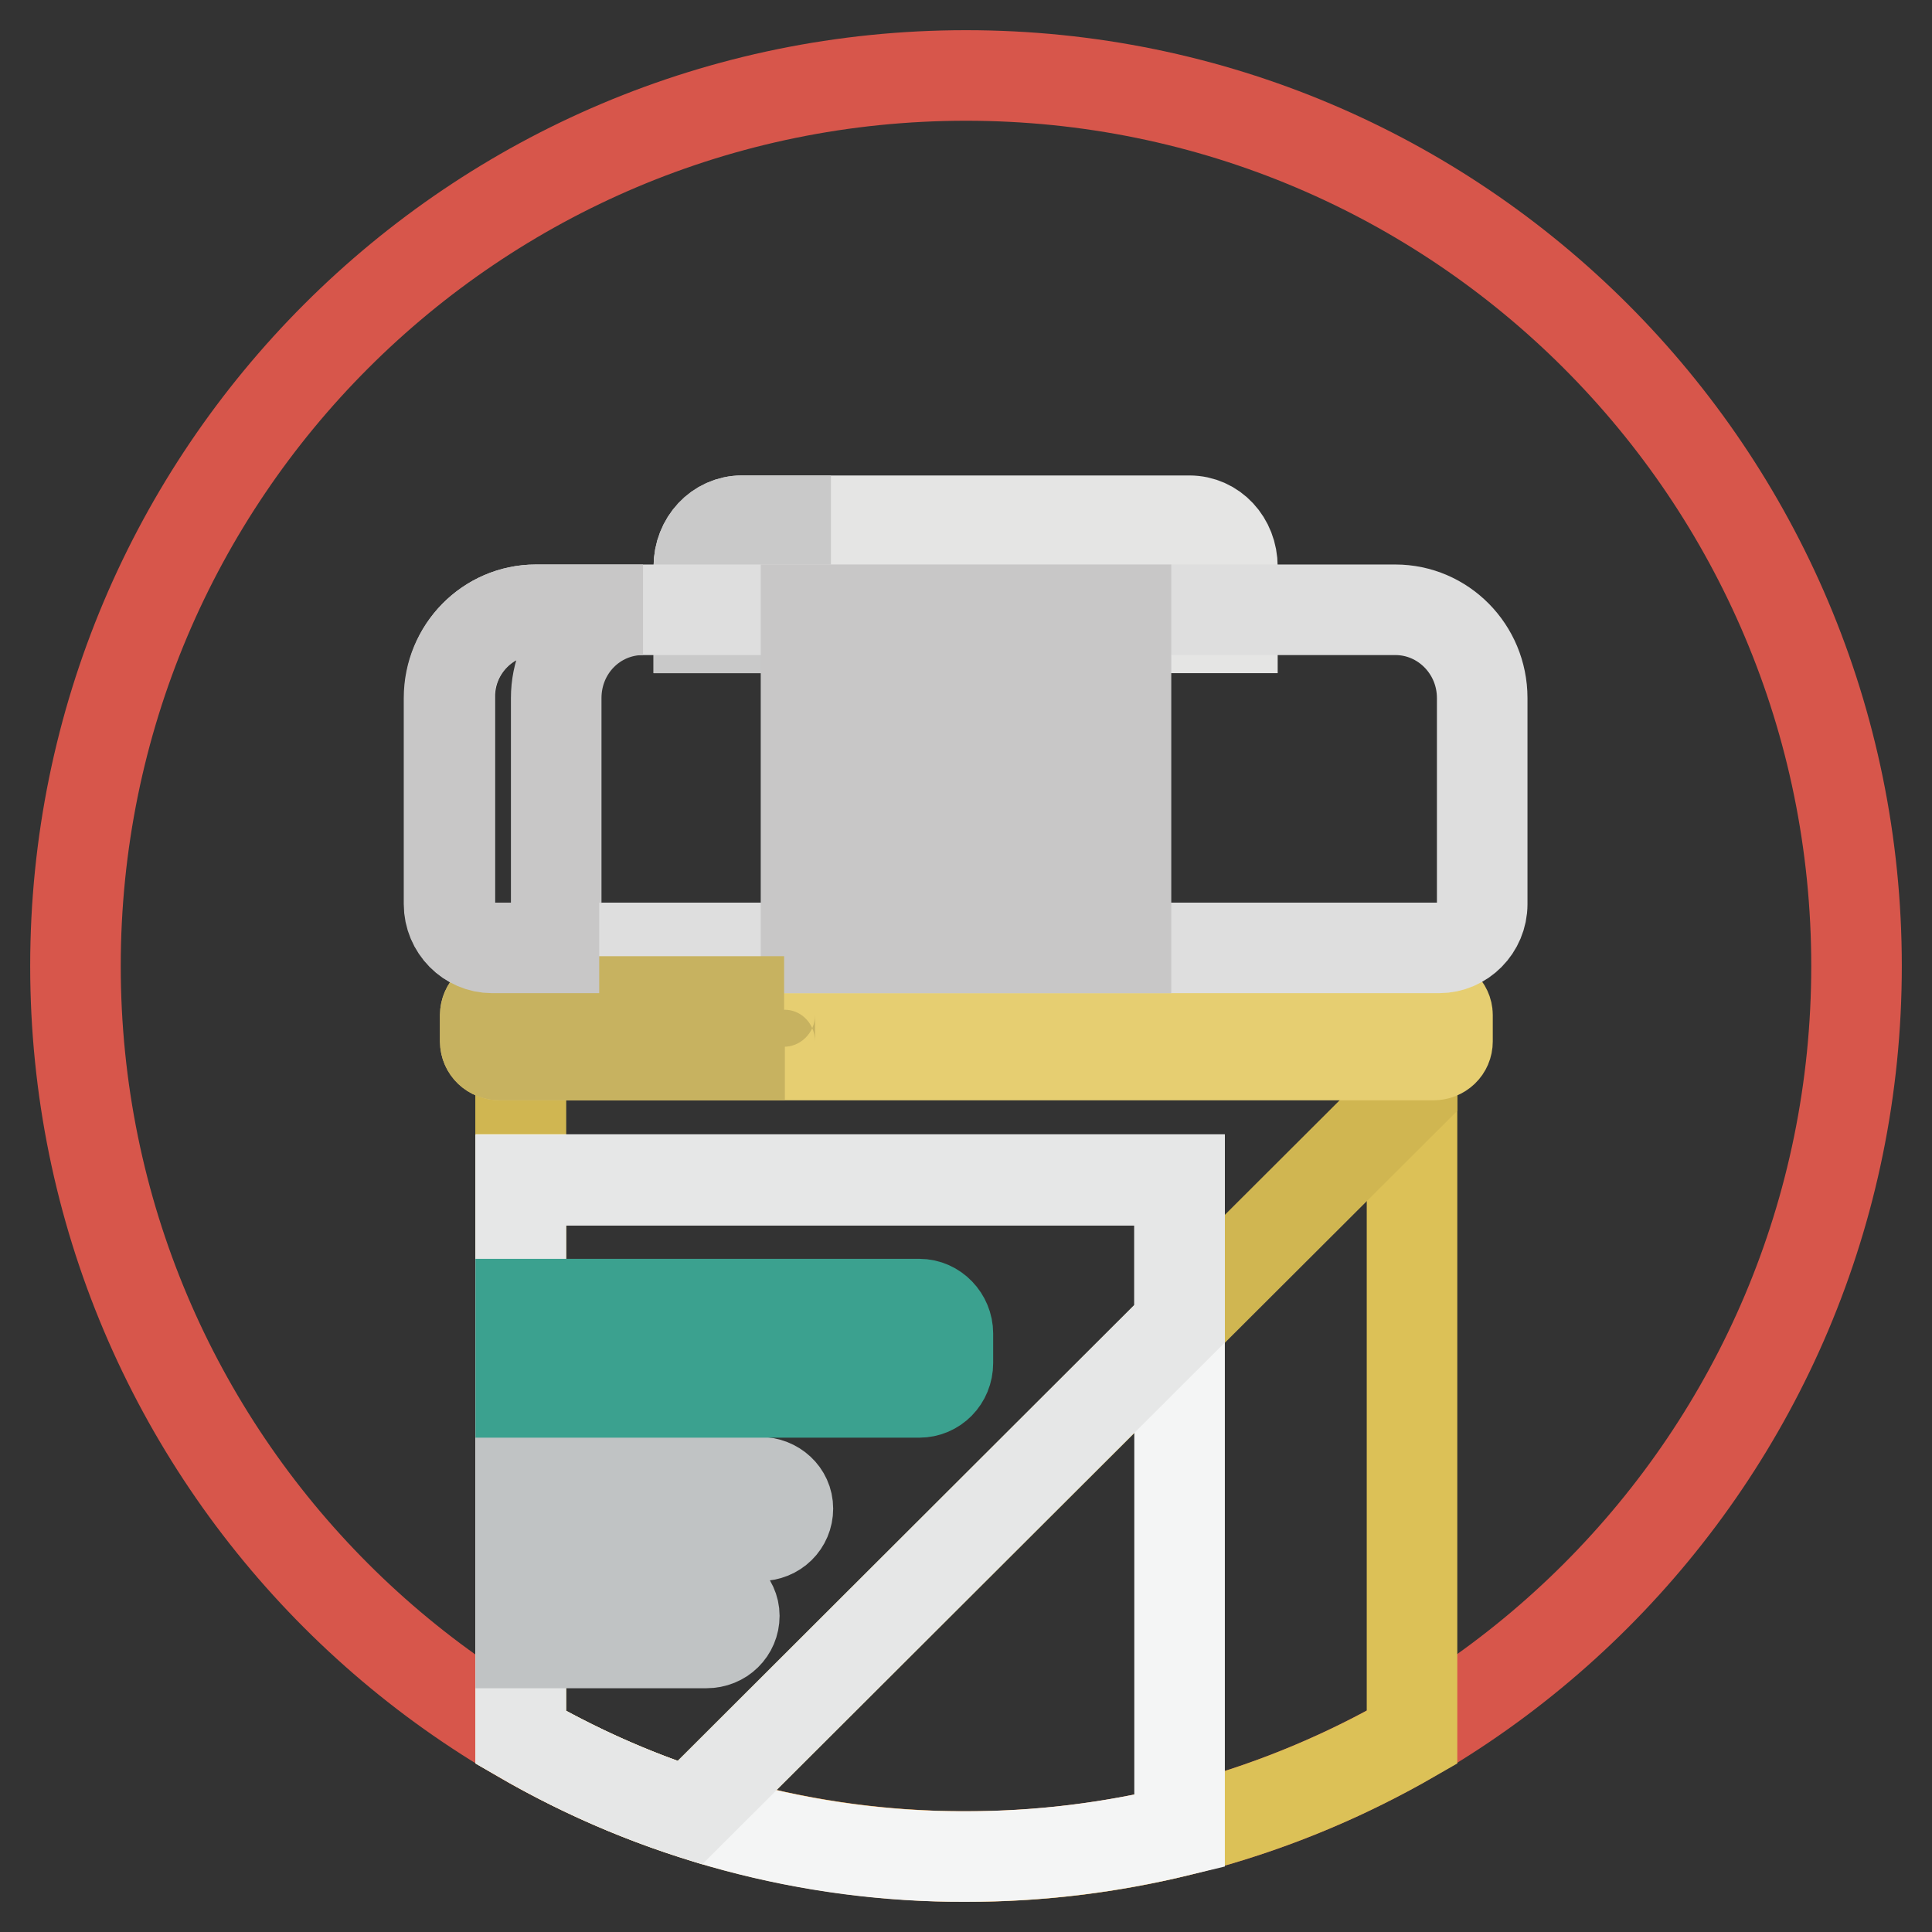
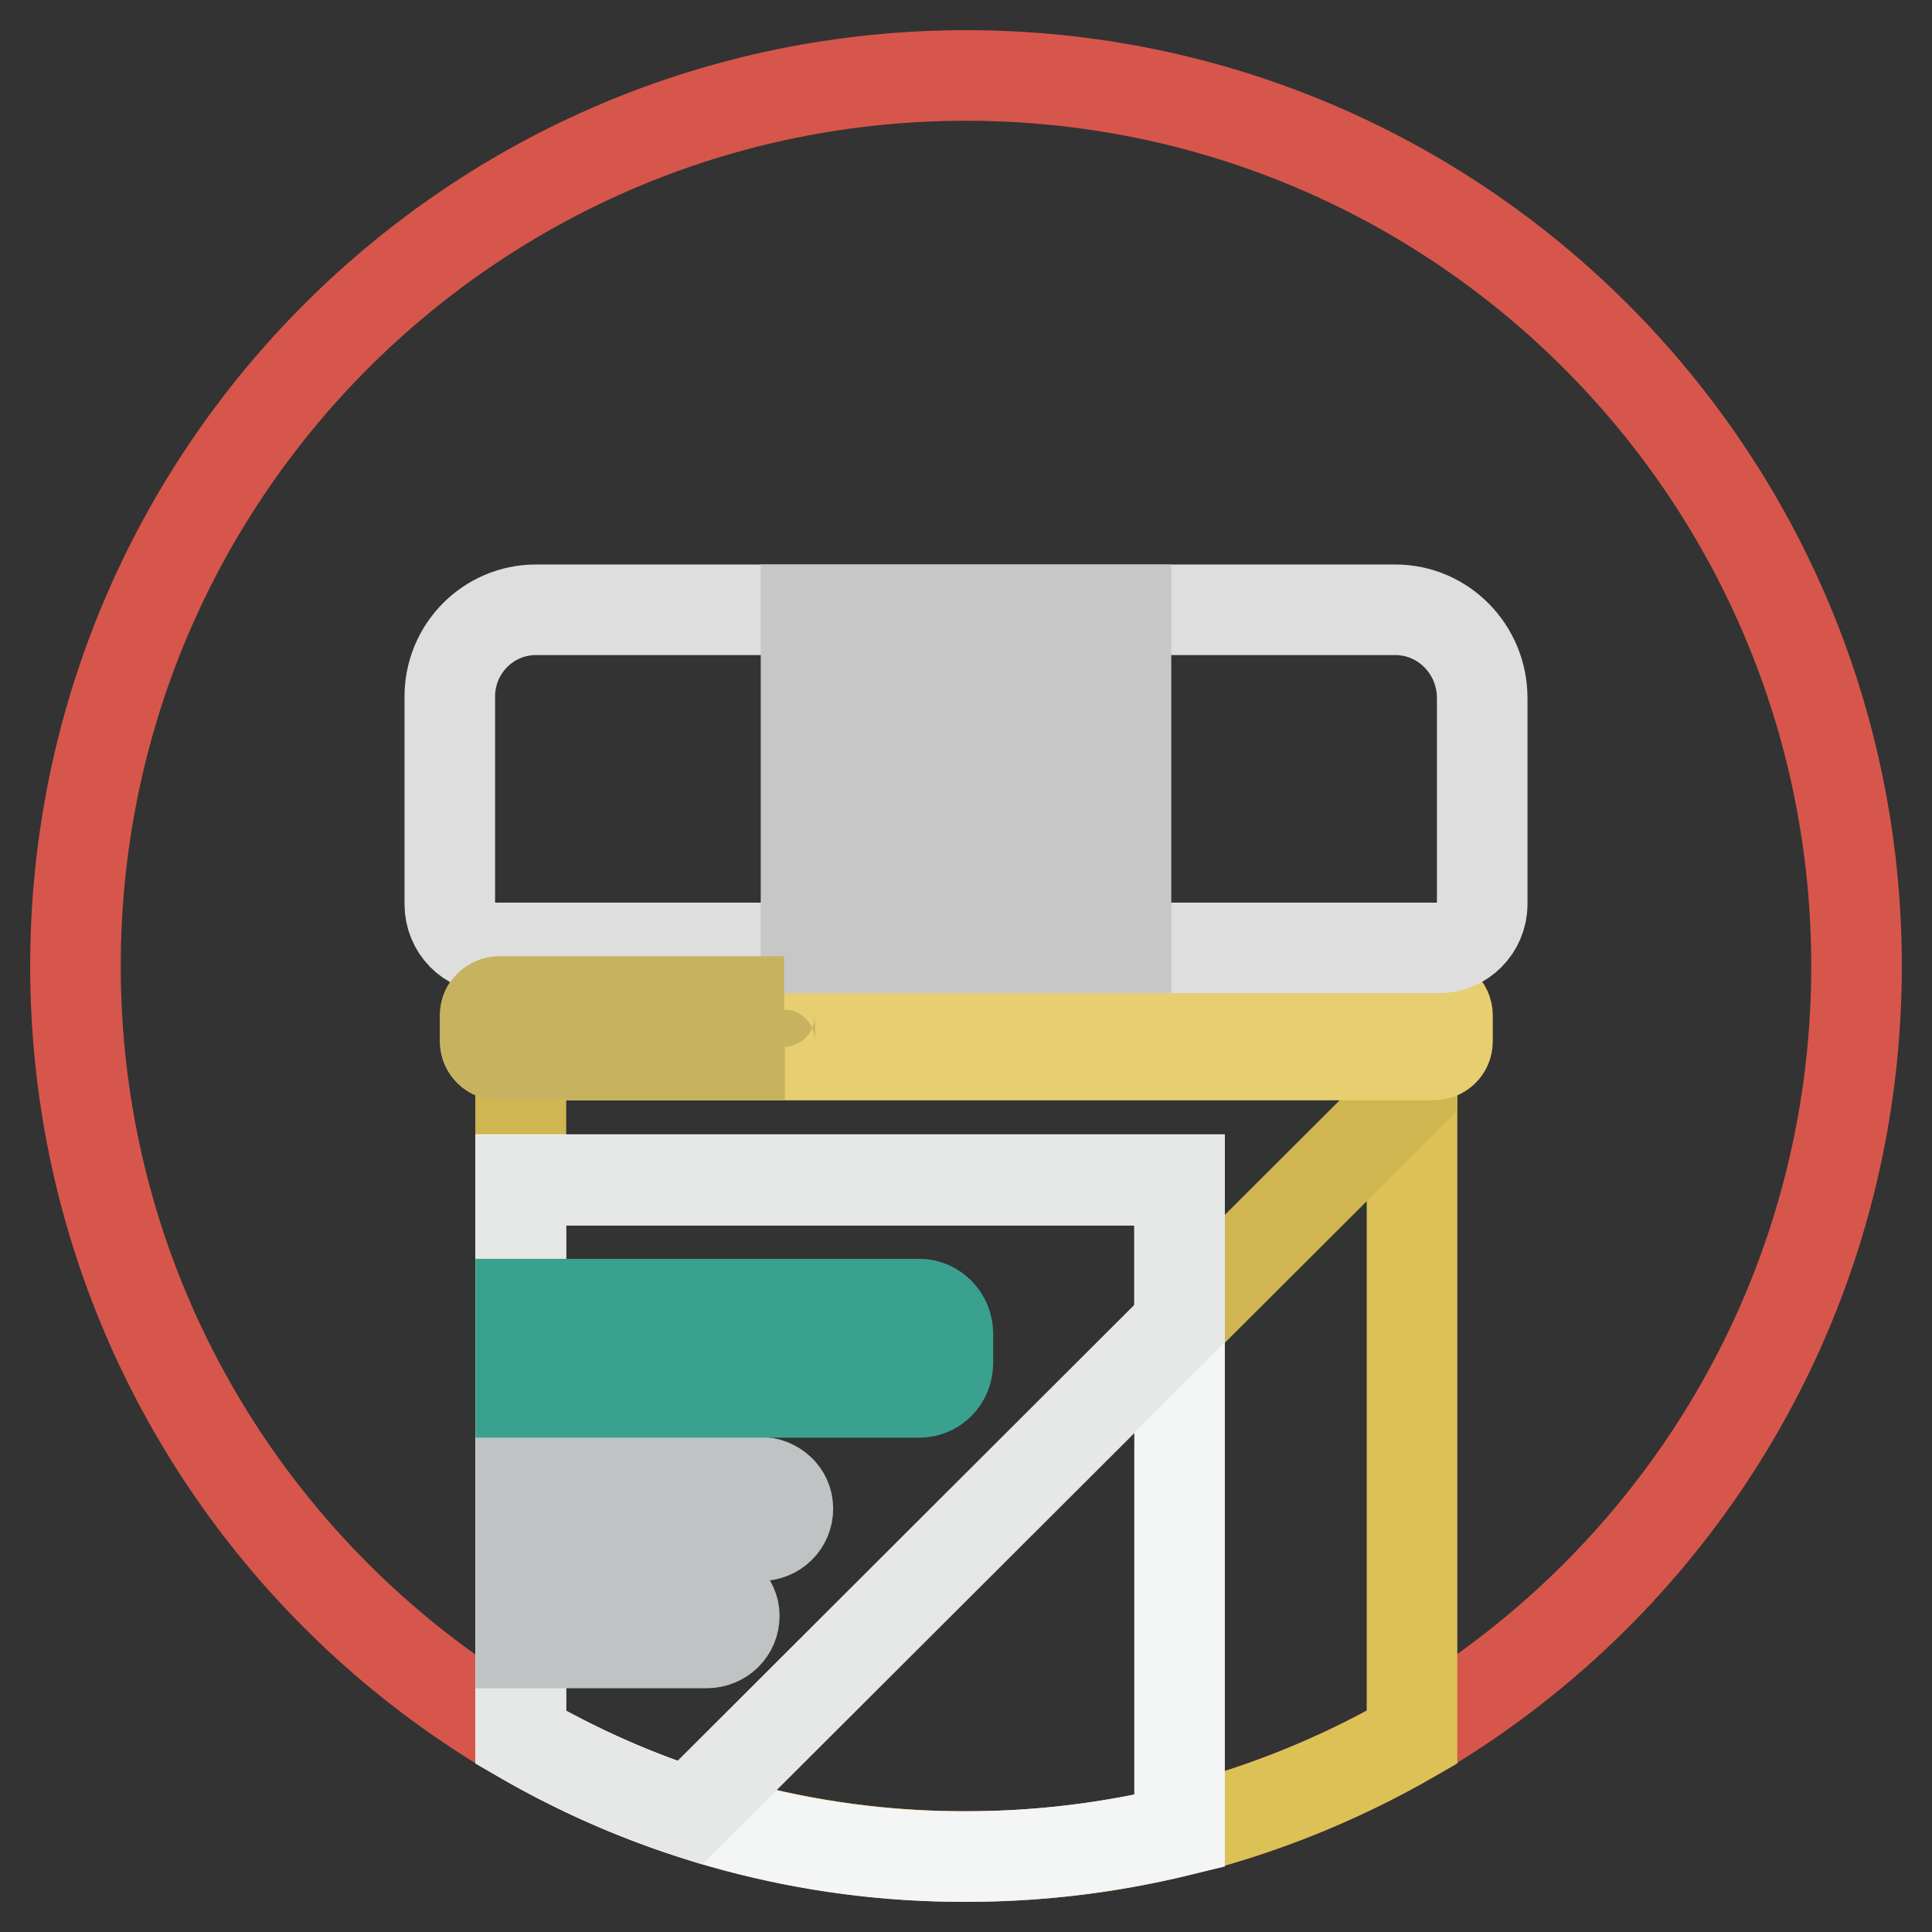
<svg xmlns="http://www.w3.org/2000/svg" version="1.1" x="0px" y="0px" viewBox="0 0 256 256" enable-background="new 0 0 256 256" xml:space="preserve">
  <rect x="0" y="0" width="256" height="256" fill="#333333" stroke="none" />
  <g>
    <path stroke-width="12" fill-opacity="0" stroke="#d7564b" d="M128,10c65.2,0,118,52.8,118,118s-52.8,118-118,118S10,193.2,10,128S62.8,10,128,10z" />
    <path stroke-width="12" fill-opacity="0" stroke="#dcc157" d="M69,230.2c17.7,10.3,37.8,15.7,58.3,15.8h1.5c21.2-0.1,41.1-5.9,58.3-15.8V125.6H69V230.2L69,230.2z" />
    <path stroke-width="12" fill-opacity="0" stroke="#d0b651" d="M69,230.2c7.1,4.1,14.6,7.5,22.4,10l95.7-95.5v-19H69V230.2z" />
    <path stroke-width="12" fill-opacity="0" stroke="#f4f5f5" d="M69,230.2c17.9,10.4,38.3,15.9,59,15.8c9.8,0,19.2-1.2,28.3-3.4v-86.3H69V230.2L69,230.2z" />
    <path stroke-width="12" fill-opacity="0" stroke="#e6e7e7" d="M69,230.2c7.1,4.1,14.6,7.5,22.4,10l64.9-64.8v-19H69V230.2L69,230.2z" />
    <path stroke-width="12" fill-opacity="0" stroke="#c0c3c4" d="M100.7,196.4H69v7.1h31.7c2.1,0,3.7-1.6,3.7-3.6S102.7,196.4,100.7,196.4z M93.6,210.6H69v7.1h24.6 c2.1,0,3.7-1.6,3.7-3.6C97.3,212.2,95.6,210.6,93.6,210.6z" />
    <path stroke-width="12" fill-opacity="0" stroke="#3ba18f" d="M69,172.8h52.8c2.1,0,3.8,1.8,3.8,3.9v3.9c0,2.2-1.7,3.9-3.8,3.9H69V172.8z" />
    <path stroke-width="12" fill-opacity="0" stroke="#e6ce71" d="M66.2,132.7h123.7c1,0,1.9,0.8,1.9,1.8v3.5c0,1-0.8,1.8-1.9,1.8H66.2c-1,0-1.9-0.8-1.9-1.8v-3.5 C64.3,133.5,65.1,132.7,66.2,132.7z" />
-     <path stroke-width="12" fill-opacity="0" stroke="#e5e5e4" d="M98.3,69h59.3c3.2,0,5.7,2.7,5.7,6.1v8.1H92.6v-8.1C92.6,71.7,95.2,69,98.3,69z" />
-     <path stroke-width="12" fill-opacity="0" stroke="#c9c9c9" d="M110.1,69H98.3c-3.2,0-5.7,2.7-5.7,6.1v8.1h11.8v-8.1C104.4,71.7,107,69,110.1,69z" />
    <path stroke-width="12" fill-opacity="0" stroke="#dedede" d="M71,80.8h113.9c6.3,0,11.5,5.2,11.5,11.7v27.3c0,3.2-2.6,5.8-5.7,5.8H65.3c-3.2,0-5.7-2.6-5.7-5.8V92.5 C59.5,86,64.7,80.8,71,80.8z" />
    <path stroke-width="12" fill-opacity="0" stroke="#c8c7c7" d="M106.8,125.6h4.7V80.8h-4.7V125.6z M116.2,125.6h4.7V80.8h-4.7V125.6z M125.6,125.6h4.7V80.8h-4.7V125.6z  M135.1,125.6h4.7V80.8h-4.7V125.6z M144.5,80.8v44.8h4.7V80.8H144.5z" />
    <path stroke-width="12" fill-opacity="0" stroke="#c7b260" d="M102,138v-3.5c0-1,0.8-1.8,1.9-1.8H66.2c-1,0-1.9,0.8-1.9,1.8v3.5c0,1,0.8,1.8,1.9,1.8h37.8 C102.9,139.8,102,139,102,138z" />
-     <path stroke-width="12" fill-opacity="0" stroke="#c8c7c7" d="M73.7,119.8V92.5c0-6.5,5.1-11.7,11.5-11.7H71c-6.3,0-11.5,5.2-11.5,11.7v27.3c0,3.2,2.6,5.8,5.7,5.8h14.2 C76.3,125.6,73.7,123,73.7,119.8z" />
  </g>
</svg>